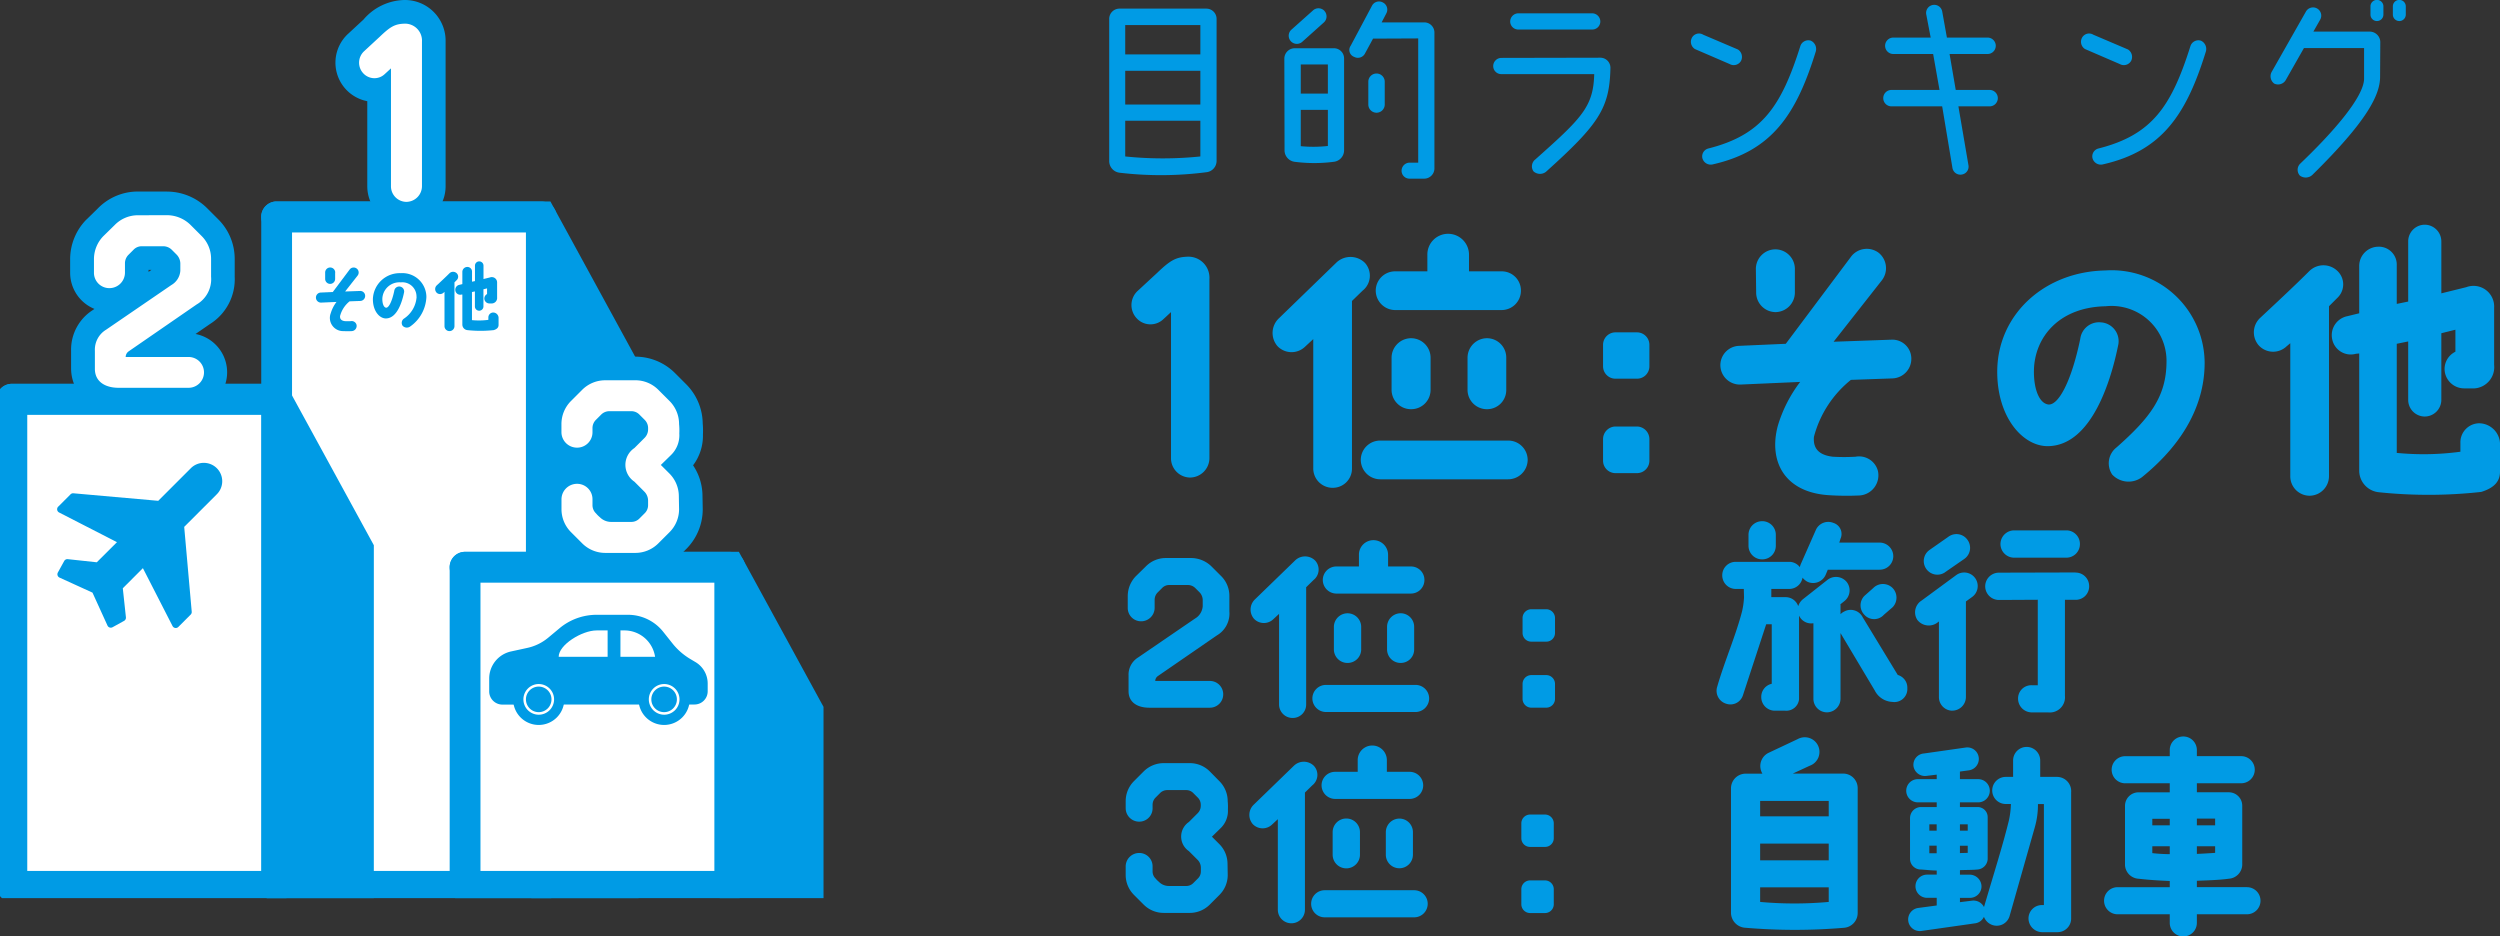
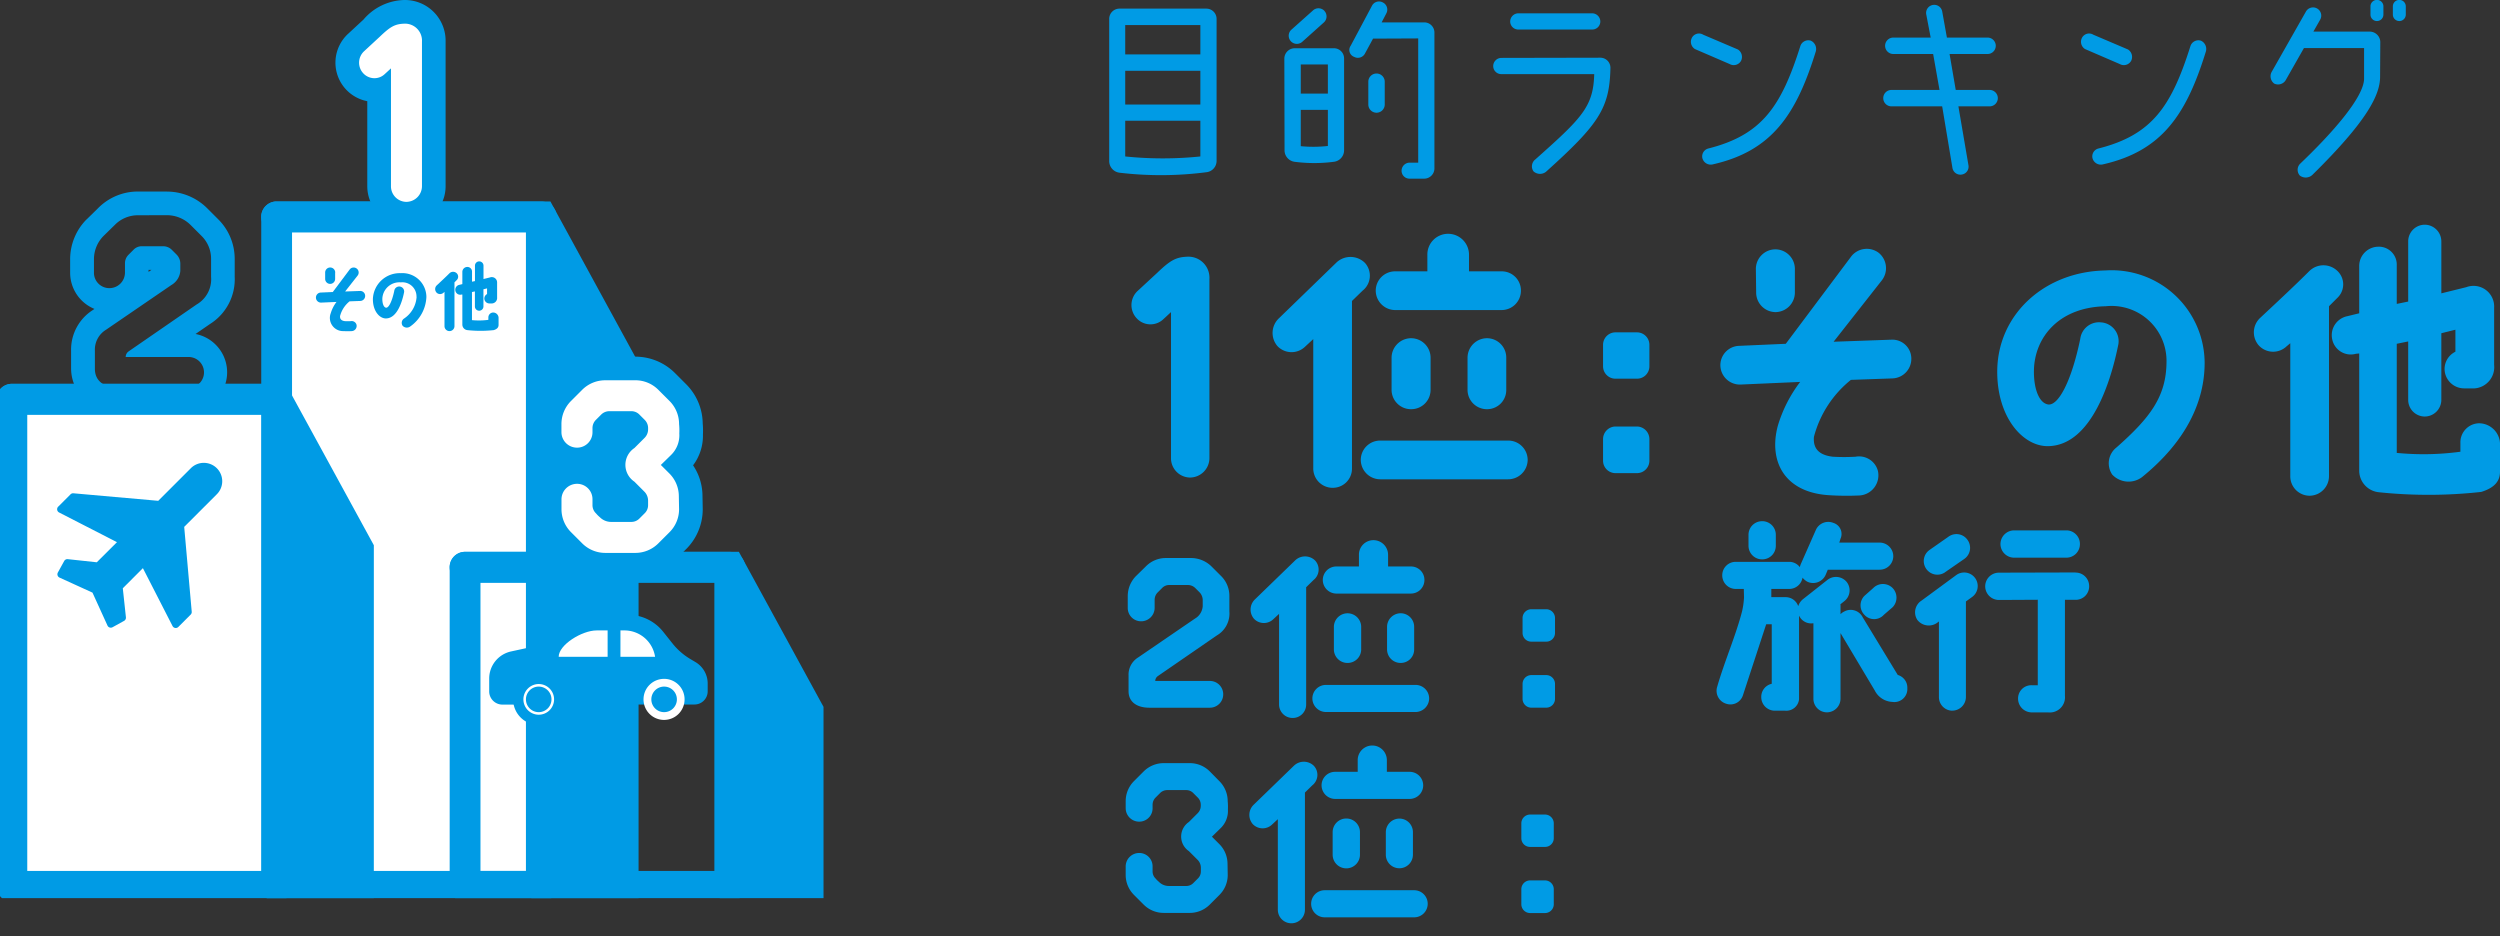
<svg xmlns="http://www.w3.org/2000/svg" width="170.467" height="63.853" viewBox="0 0 170.467 63.853">
  <rect x="0" y="0" width="170.467" height="63.853" fill="#333333" stroke="none" />
  <defs>
    <clipPath id="clip-path">
      <rect id="長方形_1539" data-name="長方形 1539" width="56.153" height="61.242" fill="none" />
    </clipPath>
  </defs>
  <g id="グループ_875" data-name="グループ 875" transform="translate(-19393.713 -9173.758)">
    <path id="パス_6147" data-name="パス 6147" d="M9.968,1.346H4.046a.7.7,0,0,0-.7.7v9.688a.8.8,0,0,0,.7.8A24.04,24.04,0,0,0,9.982,12.5a.777.777,0,0,0,.686-.784V2.046A.7.7,0,0,0,9.968,1.346ZM4.438,4.468v-2H9.562v2ZM9.562,7.884H4.438v-2.3H9.562ZM4.438,11.426V8.99H9.562v2.436A25.047,25.047,0,0,1,4.438,11.426ZM24.822,2.284h-2.9l.322-.616a.544.544,0,0,0-.238-.742.539.539,0,0,0-.742.224L19.81,3.88a.5.5,0,0,0,.238.756A.544.544,0,0,0,20.79,4.4l.546-1.008,3.08-.014v8.47h-.588a.556.556,0,0,0-.546.546.538.538,0,0,0,.546.546h.994a.7.7,0,0,0,.7-.7V2.984A.693.693,0,0,0,24.822,2.284Zm-6.8-.784a.554.554,0,0,0-.784-.028L15.75,2.8a.555.555,0,0,0,.756.812l1.484-1.33A.554.554,0,0,0,18.018,1.5Zm.644,2.548H15.988a.711.711,0,0,0-.7.7l.014,6.244a.791.791,0,0,0,.7.8,10.382,10.382,0,0,0,2.646,0,.79.79,0,0,0,.714-.784V4.748A.693.693,0,0,0,18.662,4.048ZM16.408,5.154h1.848V7.142H16.408Zm5.166.616a.562.562,0,0,0-.56.56V7.884a.56.56,0,1,0,1.12,0V6.33A.562.562,0,0,0,21.574,5.77Zm-5.166,4.956V8.248h1.848v2.464A9.108,9.108,0,0,1,16.408,10.726Zm20.426-8.5a.562.562,0,0,0-.56-.56H31.248a.562.562,0,0,0-.56.56.55.55,0,0,0,.56.546h5.026A.55.55,0,0,0,36.834,2.228ZM32.41,11.622a.6.6,0,0,0-.14.812.658.658,0,0,0,.854.042c3.626-3.262,4.34-4.34,4.4-7.084a.69.69,0,0,0-.686-.7l-6.748.014a.562.562,0,0,0-.56.56.55.55,0,0,0,.56.546h6.328C36.358,8.038,35.588,8.794,32.41,11.622ZM46.424,4.916a.6.6,0,0,0-.21-.784L43.848,3.124a.546.546,0,0,0-.77.21.583.583,0,0,0,.21.77l2.366,1.022A.57.57,0,0,0,46.424,4.916ZM44.212,10.88a.555.555,0,0,0-.42.658.587.587,0,0,0,.686.434c4.046-.91,5.712-3.388,7.042-7.686a.623.623,0,0,0-.336-.756.573.573,0,0,0-.714.378C49.168,8.024,47.852,9.956,44.212,10.88ZM61.068,6.89l-.42-2.45h2.59a.56.56,0,1,0,0-1.12H60.466l-.322-1.792a.554.554,0,0,0-1.092.182l.308,1.61H56.812a.56.56,0,1,0,0,1.12h2.716l.434,2.45H56.686a.56.56,0,1,0,0,1.12h3.458l.7,4.2a.549.549,0,0,0,.644.448.543.543,0,0,0,.448-.63L61.25,8.01h2.128a.56.56,0,0,0,0-1.12ZM73.024,4.916a.6.6,0,0,0-.21-.784L70.448,3.124a.546.546,0,0,0-.77.21.583.583,0,0,0,.21.77l2.366,1.022A.57.57,0,0,0,73.024,4.916ZM70.812,10.88a.555.555,0,0,0-.42.658.587.587,0,0,0,.686.434c4.046-.91,5.712-3.388,7.042-7.686a.623.623,0,0,0-.336-.756.573.573,0,0,0-.714.378C75.768,8.024,74.452,9.956,70.812,10.88ZM89.348,1.192v.56a.441.441,0,0,0,.882,0v-.56a.441.441,0,0,0-.882,0Zm1.526,0v.56a.441.441,0,0,0,.882,0v-.56a.441.441,0,0,0-.882,0Zm-7.28,4.984,1.218-2.142h4.1V6.092c.028,1.3-2.31,3.878-4.354,5.824a.588.588,0,0,0-.028.812.663.663,0,0,0,.868-.056c3.7-3.64,4.606-5.432,4.606-6.678l.014-2.38a.724.724,0,0,0-.714-.7h-3.85l.462-.812a.558.558,0,1,0-.966-.56L82.628,5.63a.624.624,0,0,0,.154.826A.608.608,0,0,0,83.594,6.176Z" transform="translate(19466 9173)" fill="#009be5" />
    <path id="パス_6082" data-name="パス 6082" d="M5.936-10.192H4.2a1.907,1.907,0,0,0-1.358.574L2.17-8.96A1.953,1.953,0,0,0,1.61-7.6v.812a.908.908,0,0,0,.91.91.92.92,0,0,0,.924-.91v-.56a.711.711,0,0,1,.21-.5l.294-.294a.666.666,0,0,1,.5-.21H5.7a.719.719,0,0,1,.518.21l.294.294a.775.775,0,0,1,.21.5V-6.9a1.061,1.061,0,0,1-.532.84L2.324-3.416A1.379,1.379,0,0,0,1.666-2.17v1.064c0,.77.63,1.12,1.4,1.12H7.21A.908.908,0,0,0,8.12-.9a.908.908,0,0,0-.91-.91H3.486a.412.412,0,0,1,.182-.336L7.686-4.914A1.724,1.724,0,0,0,8.54-6.552V-7.6A1.894,1.894,0,0,0,7.98-8.96l-.658-.658A2,2,0,0,0,5.936-10.192Zm8.974,1.5a.932.932,0,0,0,.924.924h5.082a.923.923,0,0,0,.924-.924.914.914,0,0,0-.924-.924H19.362v-.8a1,1,0,0,0-.994-.994.989.989,0,0,0-.994.994v.8h-1.54A.923.923,0,0,0,14.91-8.694ZM11.536-6.02l.392-.364V-.21a.923.923,0,0,0,.924.924.914.914,0,0,0,.924-.924V-8.2l.5-.49a.909.909,0,0,0,.112-1.33.977.977,0,0,0-1.344-.028L10.29-7.378a.961.961,0,0,0-.07,1.33A.929.929,0,0,0,11.536-6.02Zm4.13.518v1.54a.926.926,0,0,0,.938.924.923.923,0,0,0,.924-.924V-5.5a.932.932,0,0,0-.924-.924A.935.935,0,0,0,15.666-5.5Zm4.55-.924a.932.932,0,0,0-.924.924v1.54a.923.923,0,0,0,.924.924.914.914,0,0,0,.924-.924V-5.5A.923.923,0,0,0,20.216-6.426ZM21.224-1.54h-6.1a.923.923,0,0,0-.924.924.932.932,0,0,0,.924.924h6.1a.935.935,0,0,0,.938-.924A.926.926,0,0,0,21.224-1.54ZM28.532-6.1v1.022a.592.592,0,0,0,.588.588h1.036a.592.592,0,0,0,.588-.588V-6.1a.6.6,0,0,0-.588-.6H29.12A.6.6,0,0,0,28.532-6.1Zm0,4.494V-.588a.6.6,0,0,0,.588.6h1.036a.6.6,0,0,0,.588-.6V-1.61a.6.6,0,0,0-.588-.6H29.12A.6.6,0,0,0,28.532-1.61ZM7.84,9.3l-.49-.49.6-.588a1.635,1.635,0,0,0,.49-1.274,3.875,3.875,0,0,0-.014-.56,1.928,1.928,0,0,0-.56-1.358L7.2,4.354a1.92,1.92,0,0,0-1.344-.56H4.06a1.928,1.928,0,0,0-1.358.56l-.672.672a1.928,1.928,0,0,0-.56,1.358v.49a.92.92,0,0,0,.924.91.908.908,0,0,0,.91-.91V6.636a.687.687,0,0,1,.21-.5l.294-.294a.687.687,0,0,1,.5-.21H5.586a.666.666,0,0,1,.5.21l.294.294a.687.687,0,0,1,.21.5v.07a.711.711,0,0,1-.21.5l-.6.6a1.2,1.2,0,0,0,0,1.988l.616.616a.768.768,0,0,1,.2.518v.238a.666.666,0,0,1-.21.5l-.294.294a.666.666,0,0,1-.5.21H4.41a.943.943,0,0,1-.672-.28,1.693,1.693,0,0,1-.224-.224.666.666,0,0,1-.21-.5v-.336a.908.908,0,0,0-.91-.91.92.92,0,0,0-.924.91v.6a1.92,1.92,0,0,0,.56,1.344l.672.672a1.928,1.928,0,0,0,1.358.56H5.852a1.92,1.92,0,0,0,1.344-.56l.672-.672a1.92,1.92,0,0,0,.56-1.344l-.014-.784A1.907,1.907,0,0,0,7.84,9.3Zm6.986-3.99a.932.932,0,0,0,.924.924h5.082a.924.924,0,0,0,0-1.848H19.278v-.8a.994.994,0,0,0-1.988,0v.8H15.75A.923.923,0,0,0,14.826,5.306ZM11.452,7.98l.392-.364V13.79a.924.924,0,1,0,1.848,0V5.8l.5-.49a.909.909,0,0,0,.112-1.33.977.977,0,0,0-1.344-.028L10.206,6.622a.961.961,0,0,0-.07,1.33A.929.929,0,0,0,11.452,7.98Zm4.13.518v1.54a.931.931,0,0,0,1.862,0V8.5a.931.931,0,0,0-1.862,0Zm4.55-.924a.932.932,0,0,0-.924.924v1.54a.924.924,0,0,0,1.848,0V8.5A.923.923,0,0,0,20.132,7.574ZM21.14,12.46h-6.1a.924.924,0,0,0,0,1.848h6.1a.924.924,0,1,0,0-1.848ZM28.448,7.9V8.918a.592.592,0,0,0,.588.588h1.036a.592.592,0,0,0,.588-.588V7.9a.6.6,0,0,0-.588-.6H29.036A.6.6,0,0,0,28.448,7.9Zm0,4.494v1.022a.6.6,0,0,0,.588.6h1.036a.6.6,0,0,0,.588-.6V12.39a.6.6,0,0,0-.588-.6H29.036A.6.6,0,0,0,28.448,12.39Z" transform="translate(19469 9222)" fill="#009be5" />
-     <path id="パス_6080" data-name="パス 6080" d="M2.744,6.5v8.526a1.036,1.036,0,0,0,.994.994,39.738,39.738,0,0,0,6.72,0A1.011,1.011,0,0,0,11.382,15V6.5a.989.989,0,0,0-.994-.994H6.958l1.148-.532a1,1,0,1,0-.812-1.82l-1.96.924A1,1,0,0,0,4.83,5.4a.831.831,0,0,0,.056.112H3.738A1,1,0,0,0,2.744,6.5ZM9.408,8.42H4.732V7.37H9.408Zm0,3H4.732V10.282H9.408ZM4.732,14.258v-.994H9.408v.994A26.082,26.082,0,0,1,4.732,14.258ZM24.976,5.732H23.828V4.612a.924.924,0,1,0-1.848,0v1.12h-.5a.924.924,0,1,0,0,1.848h.35a5.817,5.817,0,0,1-.14,1.134c-.42,1.722-1.078,3.78-1.694,5.894a.8.8,0,0,0-.84-.434l-.8.1v-.294h.658a.787.787,0,0,0,.812-.77.813.813,0,0,0-.812-.812h-.658v-.308c.434-.014.938-.014,1.19-.042a.752.752,0,0,0,.7-.7V8.49a.684.684,0,0,0-.728-.7H18.354V7.468H19.6a.791.791,0,0,0,0-1.582H18.354V5.368l.616-.084a.785.785,0,1,0-.224-1.554L15.9,4.136a.774.774,0,0,0-.714.854.792.792,0,0,0,.9.672l.686-.084v.308H15.484a.791.791,0,0,0,0,1.582h1.288V7.79H15.638a.757.757,0,0,0-.686.742v2.814a.731.731,0,0,0,.7.7c.336.014.728.07,1.12.07v.28h-.658a.791.791,0,1,0,0,1.582h.658V14.5l-1.26.168a.792.792,0,1,0,.224,1.568l3.64-.518a.77.77,0,0,0,.616-.448.936.936,0,0,0,.616.574.913.913,0,0,0,1.134-.63l1.722-6.062a5.55,5.55,0,0,0,.21-1.568h.406v6.888h-.126a.911.911,0,0,0-.924.91.944.944,0,0,0,.924.938H25a.928.928,0,0,0,.938-.938v-8.6A.971.971,0,0,0,24.976,5.732ZM16.268,8.966h.5V9.4h-.5Zm2.618.434h-.532V8.966h.532Zm-2.618,1.022h.5v.518h-.5Zm2.618.49-.532.014v-.5h.532Zm19.04,2.338H34.51v-.434c.588-.028,1.47-.042,2.17-.14a.982.982,0,0,0,.924-.924V7.706a.914.914,0,0,0-.924-.924H34.51V6.166h3.024a.924.924,0,0,0,0-1.848H34.51V3.9a.924.924,0,0,0-1.848,0v.42H29.624a.924.924,0,0,0,0,1.848h3.038v.616H30.534a.923.923,0,0,0-.924.924v4.046a.984.984,0,0,0,.938.924c.742.084,1.26.112,2.114.154v.42H29.106a.924.924,0,0,0,0,1.848h3.556v.588a.924.924,0,0,0,1.848,0V15.1h3.416a.924.924,0,0,0,0-1.848Zm-2.17-4.214H34.51V8.574h1.246Zm-4.284-.448h1.19v.448h-1.19Zm0,1.876h1.19V11a10.876,10.876,0,0,1-1.19-.07Zm3.038.518v-.518h1.246v.448C35.35,10.94,34.888,10.968,34.51,10.982Z" transform="translate(19509 9221)" fill="#009be5" />
    <path id="パス_6081" data-name="パス 6081" d="M5.74-14.74c-.84.02-1.22.24-2.12,1.1L2.28-12.4a1.317,1.317,0,0,0-.08,1.84,1.276,1.276,0,0,0,1.82.1l.54-.5V-1A1.315,1.315,0,0,0,5.86.32,1.332,1.332,0,0,0,7.18-1V-13.22A1.435,1.435,0,0,0,5.74-14.74Zm12.78,2.32a1.332,1.332,0,0,0,1.32,1.32H27.1a1.319,1.319,0,0,0,1.32-1.32,1.306,1.306,0,0,0-1.32-1.32H24.88v-1.14a1.425,1.425,0,0,0-1.42-1.42,1.413,1.413,0,0,0-1.42,1.42v1.14h-2.2A1.319,1.319,0,0,0,18.52-12.42ZM13.7-8.6l.56-.52V-.3a1.319,1.319,0,0,0,1.32,1.32A1.306,1.306,0,0,0,16.9-.3V-11.72l.72-.7a1.3,1.3,0,0,0,.16-1.9,1.4,1.4,0,0,0-1.92-.04l-3.94,3.82a1.374,1.374,0,0,0-.1,1.9A1.328,1.328,0,0,0,13.7-8.6Zm5.9.74v2.2a1.323,1.323,0,0,0,1.34,1.32,1.319,1.319,0,0,0,1.32-1.32v-2.2a1.332,1.332,0,0,0-1.32-1.32A1.336,1.336,0,0,0,19.6-7.86Zm6.5-1.32a1.332,1.332,0,0,0-1.32,1.32v2.2A1.319,1.319,0,0,0,26.1-4.34a1.306,1.306,0,0,0,1.32-1.32v-2.2A1.319,1.319,0,0,0,26.1-9.18ZM27.54-2.2H18.82A1.319,1.319,0,0,0,17.5-.88,1.332,1.332,0,0,0,18.82.44h8.72A1.336,1.336,0,0,0,28.88-.88,1.323,1.323,0,0,0,27.54-2.2Zm6.48-6.52v1.46a.845.845,0,0,0,.84.84h1.48a.845.845,0,0,0,.84-.84V-8.72a.849.849,0,0,0-.84-.86H34.86A.849.849,0,0,0,34.02-8.72Zm0,6.42V-.84a.849.849,0,0,0,.84.86h1.48a.849.849,0,0,0,.84-.86V-2.3a.863.863,0,0,0-.84-.86H34.86A.863.863,0,0,0,34.02-2.3Z" transform="translate(19469 9206)" fill="#009be5" />
    <path id="パス_6079" data-name="パス 6079" d="M4.38-6.02,8.46-6.2A9.356,9.356,0,0,0,6.94-3.22c-.64,2.38.4,4.52,3.42,4.74a18.889,18.889,0,0,0,2.18.02A1.377,1.377,0,0,0,13.76-.14a1.326,1.326,0,0,0-1.52-.96,13.451,13.451,0,0,1-1.56,0c-.82-.1-1.36-.46-1.28-1.36a7.4,7.4,0,0,1,2.52-3.88l2.84-.1A1.333,1.333,0,0,0,16.04-7.8a1.293,1.293,0,0,0-1.36-1.28l-3.94.14,3.3-4.2A1.35,1.35,0,0,0,13.82-15a1.348,1.348,0,0,0-1.86.22L7.48-8.8,4.3-8.66A1.32,1.32,0,0,0,3.02-7.3,1.332,1.332,0,0,0,4.38-6.02Zm2.38-9.22A1.336,1.336,0,0,0,5.44-13.9l.02,1.62a1.332,1.332,0,0,0,1.32,1.32A1.336,1.336,0,0,0,8.1-12.3v-1.62A1.336,1.336,0,0,0,6.76-15.24ZM30.04-1.74a1.372,1.372,0,0,0-.3,1.86A1.53,1.53,0,0,0,31.76.3c3.04-2.46,4.28-5.18,4.28-7.8a6.344,6.344,0,0,0-6.78-6.3c-4.1.08-7.28,2.94-7.36,6.76-.06,3.18,1.7,5.22,3.44,5.22,3.04-.02,4.36-4.64,4.82-6.96a1.286,1.286,0,0,0-1.18-1.48,1.289,1.289,0,0,0-1.42,1.12c-.6,2.9-1.48,4.52-2.16,4.48-.62-.06-1.02-1.02-1-2.32.04-2.26,1.7-4.32,4.9-4.38a3.746,3.746,0,0,1,4.14,3.82C33.42-5.18,32.3-3.74,30.04-1.74ZM52.4-7.08a1.336,1.336,0,0,0,1.34,1.32h.72a1.452,1.452,0,0,0,1.32-1.6v-3.9a1.408,1.408,0,0,0-1.9-1.4l-1.7.42v-3.54a1.139,1.139,0,0,0-1.14-1.14,1.135,1.135,0,0,0-1.12,1.14v4.1l-.78.16v-2.64a1.219,1.219,0,0,0-1.26-1.26,1.315,1.315,0,0,0-1.3,1.32v3.22l-.82.2A1.32,1.32,0,0,0,44.74-9.1a1.291,1.291,0,0,0,1.62.98l.22-.02V-.12A1.485,1.485,0,0,0,47.9,1.32a32.618,32.618,0,0,0,7-.02c.84-.26,1.28-.68,1.28-1.38V-2.04a1.444,1.444,0,0,0-1.44-1.34,1.3,1.3,0,0,0-1.26,1.34v.6a18.749,18.749,0,0,1-4.34.08V-8.8l.78-.16v3.98a1.135,1.135,0,0,0,1.12,1.14,1.139,1.139,0,0,0,1.14-1.14V-9.52l.96-.24v1.5A1.315,1.315,0,0,0,52.4-7.08ZM41.62-8.62l.26-.22V.22A1.323,1.323,0,0,0,43.2,1.56,1.336,1.336,0,0,0,44.52.22V-11.36l.58-.58a1.263,1.263,0,0,0-.02-1.84,1.371,1.371,0,0,0-1.9.02c-1.04,1.04-2.44,2.34-3.36,3.2a1.348,1.348,0,0,0-.08,1.88A1.328,1.328,0,0,0,41.62-8.62Z" transform="translate(19508 9206)" fill="#009be5" />
    <path id="パス_6146" data-name="パス 6146" d="M4.8-10.024v-.756a.923.923,0,0,0-.924-.924.926.926,0,0,0-.938.924v.756a.926.926,0,0,0,.938.924A.923.923,0,0,0,4.8-10.024Zm8.316,8.806L10.724-5.152a.916.916,0,0,0-1.26-.392.831.831,0,0,0-.252.182V-5.95A.178.178,0,0,0,9.2-6.034l.28-.224a.93.93,0,0,0,.154-1.3.945.945,0,0,0-1.3-.154L6.65-6.384a1,1,0,0,0-.322.476.909.909,0,0,0-.868-.616H4.494v-.56H5.712a.92.92,0,0,0,.91-.77,1.056,1.056,0,0,0,.364.294.932.932,0,0,0,1.218-.5l.14-.336h3.542a.923.923,0,0,0,.924-.924.932.932,0,0,0-.924-.924H9.128l.084-.266a.787.787,0,0,0-.49-1.078.926.926,0,0,0-1.2.5L6.51-8.792a1.049,1.049,0,0,0-.07.224.908.908,0,0,0-.728-.364H2.072a.914.914,0,0,0-.924.924.923.923,0,0,0,.924.924h.546l.014.574a5.321,5.321,0,0,1-.14.98C2.058-3.864,1.3-2.142.8-.406A.92.92,0,0,0,1.414.742.894.894,0,0,0,2.562.154l1.582-4.83h.378v4.06a.906.906,0,0,0-.714.882.926.926,0,0,0,.91.952h.728a.872.872,0,0,0,.938-.77V-5.264a1.278,1.278,0,0,0,.112.182.911.911,0,0,0,.868.336V.406a.923.923,0,0,0,.924.924A.932.932,0,0,0,9.212.406v-4.48L11.55-.154A1.411,1.411,0,0,0,12.7.616l.168.014a.887.887,0,0,0,.9-.938A.9.9,0,0,0,13.118-1.218ZM11.438-7.14l-.6.532a.925.925,0,0,0,.014,1.3.893.893,0,0,0,1.316-.014l.6-.518a.943.943,0,0,0-.014-1.316A.93.93,0,0,0,11.438-7.14Zm8.68-3a.935.935,0,0,0,.938.924h3.556a.923.923,0,0,0,.924-.924.926.926,0,0,0-.924-.938H21.056A.938.938,0,0,0,20.118-10.136Zm-3.78,1.918,1.316-.91a.922.922,0,0,0,.224-1.288.92.92,0,0,0-1.288-.238l-1.3.91a.925.925,0,0,0-.238,1.288A.925.925,0,0,0,16.338-8.218Zm.5,9.436a.932.932,0,0,0,.924-.924V-6.23l.406-.294A.922.922,0,0,0,18.4-7.812a.922.922,0,0,0-1.288-.224l-2.38,1.75a.945.945,0,0,0-.28,1.316.988.988,0,0,0,1.344.2l.126-.1V.294A.923.923,0,0,0,16.842,1.218Zm8.4-9.422-5.236.014a.935.935,0,0,0-.924.938.935.935,0,0,0,.938.924l2.646-.014V-.518h-.42a.9.9,0,0,0-.924.9.938.938,0,0,0,.924.952h1.12A1.036,1.036,0,0,0,24.514.2V-6.342h.742a.915.915,0,0,0,.91-.938A.923.923,0,0,0,25.242-8.2Z" transform="translate(19510 9221)" fill="#009be5" />
    <g id="グループ_841" data-name="グループ 841" transform="translate(19393.713 9173.758)">
      <rect id="長方形_1537" data-name="長方形 1537" width="18.049" height="45.648" transform="translate(18.86 14.788)" fill="#fff" />
      <g id="グループ_832" data-name="グループ 832">
        <g id="グループ_831" data-name="グループ 831" clip-path="url(#clip-path)">
          <path id="長方形_1538" data-name="長方形 1538" d="M-.452-1.5H17.6A1.048,1.048,0,0,1,18.645-.452V45.2A1.048,1.048,0,0,1,17.6,46.243H-.452A1.048,1.048,0,0,1-1.5,45.2V-.452A1.048,1.048,0,0,1-.452-1.5Zm17,2.1H.6V44.148H16.549Z" transform="translate(19.313 15.24)" fill="#009be5" />
        </g>
      </g>
      <rect id="長方形_1540" data-name="長方形 1540" width="18.049" height="33.212" transform="translate(0.807 27.223)" fill="#fff" />
      <g id="グループ_834" data-name="グループ 834">
        <g id="グループ_833" data-name="グループ 833" clip-path="url(#clip-path)">
          <path id="長方形_1541" data-name="長方形 1541" d="M-.452-1.5H17.6A1.048,1.048,0,0,1,18.645-.452V32.76A1.048,1.048,0,0,1,17.6,33.808H-.452A1.048,1.048,0,0,1-1.5,32.76V-.452A1.048,1.048,0,0,1-.452-1.5Zm17,2.1H.6V31.712H16.549Z" transform="translate(1.259 27.675)" fill="#009be5" />
        </g>
      </g>
      <path id="パス_6110" data-name="パス 6110" d="M92.525,71.922V93.678h5.587V82.15Z" transform="translate(-42.766 -33.243)" fill="#009be5" />
      <path id="パス_6111" data-name="パス 6111" d="M68.632,27.5V73.145h5.587V37.725Z" transform="translate(-31.722 -12.709)" fill="#009be5" />
      <path id="パス_6112" data-name="パス 6112" d="M35.062,50.62V83.832h5.587V60.848Z" transform="translate(-16.206 -23.397)" fill="#009be5" />
      <g id="グループ_836" data-name="グループ 836">
        <g id="グループ_835" data-name="グループ 835" clip-path="url(#clip-path)">
          <path id="パス_6113" data-name="パス 6113" d="M25.731,84.428H19.1a1.048,1.048,0,1,1,0-2.1h4.539V60.663l-5.16-9.448H1.048a1.048,1.048,0,1,1,0-2.1H19.719l6.013,11.008Z" transform="translate(-0.241 -22.945)" fill="#009be5" />
          <path id="パス_6114" data-name="パス 6114" d="M59.3,73.741H52.668a1.048,1.048,0,1,1,0-2.1h4.539V37.54l-5.16-9.448H34.618a1.048,1.048,0,1,1,0-2.1H53.289L59.3,37.005Z" transform="translate(-15.758 -12.257)" fill="#009be5" />
          <path id="パス_6115" data-name="パス 6115" d="M83.195,94.274H76.56a1.048,1.048,0,1,1,0-2.1H81.1V81.965l-5.16-9.448H58.511a1.048,1.048,0,1,1,0-2.1H77.182L83.195,81.43Z" transform="translate(-26.801 -32.791)" fill="#009be5" />
        </g>
      </g>
-       <rect id="長方形_1544" data-name="長方形 1544" width="18.049" height="21.756" transform="translate(31.71 38.679)" fill="#fff" />
      <g id="グループ_838" data-name="グループ 838">
        <g id="グループ_837" data-name="グループ 837" clip-path="url(#clip-path)">
          <path id="長方形_1545" data-name="長方形 1545" d="M-.452-1.5H17.6A1.048,1.048,0,0,1,18.645-.452V21.3A1.048,1.048,0,0,1,17.6,22.352H-.452A1.048,1.048,0,0,1-1.5,21.3V-.452A1.048,1.048,0,0,1-.452-1.5Zm17,2.1H.6V20.256H16.549Z" transform="translate(32.162 39.131)" fill="#009be5" />
        </g>
      </g>
      <path id="線_48" data-name="線 48" d="M5.611.2H-.151A.349.349,0,0,1-.5-.151.349.349,0,0,1-.151-.5H5.611a.349.349,0,0,1,.349.349A.349.349,0,0,1,5.611.2Z" transform="translate(38.279 47.84)" fill="#009be5" />
      <g id="グループ_840" data-name="グループ 840">
        <g id="グループ_839" data-name="グループ 839" clip-path="url(#clip-path)">
          <path id="パス_6116" data-name="パス 6116" d="M75.653,84.019h.677a.546.546,0,0,0,.546-.546v-.539a1.343,1.343,0,0,0-.656-1.154l-.353-.21a4.846,4.846,0,0,1-1.315-1.147l-.631-.794A2.728,2.728,0,0,0,71.787,78.6H69.648a3.582,3.582,0,0,0-2.293.83l-.781.651a3.656,3.656,0,0,1-1.562.764l-1.12.244a1.532,1.532,0,0,0-1.206,1.5v.886a.546.546,0,0,0,.546.546h1.08" transform="translate(-28.973 -36.33)" fill="#009be5" />
          <path id="パス_6117" data-name="パス 6117" d="M76.18,84.217H75.5a.349.349,0,0,1,0-.7h.677a.2.2,0,0,0,.2-.2v-.539a1,1,0,0,0-.486-.853l-.353-.21a5.176,5.176,0,0,1-1.41-1.23L73.5,79.7a2.366,2.366,0,0,0-1.861-.9H69.5a3.239,3.239,0,0,0-2.069.749l-.781.651a4.022,4.022,0,0,1-1.712.837l-1.12.244a1.19,1.19,0,0,0-.931,1.156v.886a.2.2,0,0,0,.2.2h1.08a.349.349,0,0,1,0,.7H63.08a.9.9,0,0,1-.9-.9v-.886A1.892,1.892,0,0,1,63.666,80.6l1.12-.244a3.321,3.321,0,0,0,1.413-.691l.781-.651A3.939,3.939,0,0,1,69.5,78.1h2.139a3.061,3.061,0,0,1,2.407,1.16l.632.794a4.479,4.479,0,0,0,1.22,1.064l.353.21a1.7,1.7,0,0,1,.827,1.454v.539A.9.9,0,0,1,76.18,84.217Z" transform="translate(-28.823 -36.179)" fill="#009be5" />
          <path id="パス_6118" data-name="パス 6118" d="M70.834,81.735h3.338v-1.8h-.758C72.422,79.938,70.834,80.914,70.834,81.735Z" transform="translate(-32.74 -36.948)" fill="#fff" />
          <path id="パス_6119" data-name="パス 6119" d="M78.664,81.735h2.363a2.113,2.113,0,0,0-2.131-1.8h-.231Z" transform="translate(-36.359 -36.948)" fill="#fff" />
          <path id="パス_6120" data-name="パス 6120" d="M68.5,87.476a1.4,1.4,0,1,1-1.4-1.4,1.395,1.395,0,0,1,1.4,1.4" transform="translate(-30.372 -39.787)" fill="#fff" />
          <path id="楕円形_72" data-name="楕円形 72" d="M1.244-.5A1.744,1.744,0,1,1-.5,1.244,1.746,1.746,0,0,1,1.244-.5Zm0,2.79A1.046,1.046,0,1,0,.2,1.244,1.047,1.047,0,0,0,1.244,2.29Z" transform="translate(35.489 46.444)" fill="#009be5" />
          <path id="パス_6121" data-name="パス 6121" d="M84.4,87.476a1.4,1.4,0,1,1-1.4-1.4,1.395,1.395,0,0,1,1.4,1.4" transform="translate(-37.721 -39.787)" fill="#fff" />
-           <path id="楕円形_73" data-name="楕円形 73" d="M1.244-.5A1.744,1.744,0,1,1-.5,1.244,1.746,1.746,0,0,1,1.244-.5Zm0,2.79A1.046,1.046,0,1,0,.2,1.244,1.047,1.047,0,0,0,1.244,2.29Z" transform="translate(44.041 46.444)" fill="#009be5" />
          <path id="パス_6122" data-name="パス 6122" d="M68.376,88.226a.522.522,0,1,1-.522-.522.522.522,0,0,1,.522.522" transform="translate(-31.121 -40.537)" fill="#009be5" />
          <path id="楕円形_74" data-name="楕円形 74" d="M.371-.5A.871.871,0,1,1-.5.371.872.872,0,0,1,.371-.5Zm0,1.044A.173.173,0,1,0,.2.371.173.173,0,0,0,.371.544Z" transform="translate(36.362 47.317)" fill="#009be5" />
          <path id="パス_6123" data-name="パス 6123" d="M84.278,88.226a.522.522,0,1,1-.522-.522.522.522,0,0,1,.522.522" transform="translate(-38.471 -40.537)" fill="#009be5" />
          <path id="楕円形_75" data-name="楕円形 75" d="M.371-.5A.871.871,0,1,1-.5.371.872.872,0,0,1,.371-.5Zm0,1.044A.173.173,0,1,0,.2.371.173.173,0,0,0,.371.544Z" transform="translate(44.913 47.317)" fill="#009be5" />
          <path id="パス_6124" data-name="パス 6124" d="M40.058,35.979a.34.34,0,0,1,.33-.351l.819-.036,1.155-1.541a.341.341,0,1,1,.536.423l-.85,1.082,1.015-.036a.334.334,0,0,1,.351.33.344.344,0,0,1-.33.351l-.732.026a1.9,1.9,0,0,0-.649,1c-.02.232.119.324.33.351a3.554,3.554,0,0,0,.4,0,.341.341,0,0,1,.392.247.355.355,0,0,1-.315.432,4.913,4.913,0,0,1-.561,0,.9.9,0,0,1-.881-1.222,2.417,2.417,0,0,1,.392-.767l-1.051.046a.343.343,0,0,1-.351-.33m1.309-1.706v.417a.34.34,0,1,1-.68.005l0-.417a.343.343,0,1,1,.685-.005" transform="translate(-18.515 -15.68)" fill="#009be5" />
          <path id="パス_6125" data-name="パス 6125" d="M50.252,36.244a.966.966,0,0,0-1.067-.984,1.165,1.165,0,0,0-1.263,1.129c0,.335.1.582.258.6.176.01.4-.407.557-1.155a.338.338,0,0,1,.67.093c-.118.6-.459,1.788-1.242,1.794-.449,0-.9-.526-.886-1.345a1.83,1.83,0,0,1,1.9-1.742,1.634,1.634,0,0,1,1.747,1.624,2.583,2.583,0,0,1-1.1,2.009.393.393,0,0,1-.52-.046.353.353,0,0,1,.077-.479,1.926,1.926,0,0,0,.876-1.495" transform="translate(-21.852 -16.007)" fill="#009be5" />
          <path id="パス_6126" data-name="パス 6126" d="M55.264,35.259a.347.347,0,0,1,.02-.485c.237-.222.6-.557.866-.824a.354.354,0,0,1,.49-.005.326.326,0,0,1,0,.474l-.149.15v2.984a.34.34,0,1,1-.68,0V35.218l-.067.057a.342.342,0,0,1-.484-.016m3.453.108v-.387l-.247.062v1.17a.291.291,0,1,1-.582,0V35.187l-.2.041v1.917a4.856,4.856,0,0,0,1.118-.02V36.97a.335.335,0,0,1,.325-.345.372.372,0,0,1,.371.345v.5c0,.18-.113.289-.33.356a8.431,8.431,0,0,1-1.8,0,.383.383,0,0,1-.34-.371V35.4l-.056,0a.332.332,0,0,1-.417-.252.341.341,0,0,1,.262-.408l.211-.051v-.83a.339.339,0,0,1,.335-.34.315.315,0,0,1,.325.325v.68l.2-.041V33.43a.291.291,0,1,1,.582,0v.912l.438-.108a.363.363,0,0,1,.49.361v1a.374.374,0,0,1-.34.412h-.186a.344.344,0,0,1-.345-.34.338.338,0,0,1,.19-.3" transform="translate(-25.502 -15.316)" fill="#009be5" />
          <path id="パス_6127" data-name="パス 6127" d="M48.058,15.263A1.866,1.866,0,0,1,46.2,13.391V6.807a1.772,1.772,0,0,1-.321.029A1.849,1.849,0,0,1,44.5,6.216a1.827,1.827,0,0,1-.473-1.327A1.849,1.849,0,0,1,44.623,3.6l1.08-1a2.963,2.963,0,0,1,2.239-1.1,1.966,1.966,0,0,1,1.987,2.032v9.857a1.874,1.874,0,0,1-1.871,1.872" transform="translate(-20.35 -0.694)" fill="#fff" />
          <path id="パス_6128" data-name="パス 6128" d="M47.267,1.613A1.157,1.157,0,0,1,48.429,2.84V12.7a1.074,1.074,0,0,1-1.064,1.065A1.061,1.061,0,0,1,46.315,12.7V4.662l-.436.4a1.014,1.014,0,0,1-.691.27,1.038,1.038,0,0,1-.777-.35A1.063,1.063,0,0,1,44.476,3.5l1.08-1c.726-.694,1.033-.871,1.71-.887m0-1.613h-.038a3.768,3.768,0,0,0-2.787,1.334l-1.062.983A2.675,2.675,0,0,0,44.7,6.9V12.7a2.67,2.67,0,1,0,5.34,0V2.84A2.778,2.778,0,0,0,47.267,0" transform="translate(-19.656)" fill="#009be5" />
-           <path id="パス_6129" data-name="パス 6129" d="M12.893,39.166a2.154,2.154,0,0,1-2.42-2.1V35.843a2.4,2.4,0,0,1,1.118-2.107l4.445-3.043c.185-.137.262-.223.262-.3v-.514s-.013-.021-.034-.044l-.31-.309-1.461-.005-.35.344,0,.656a1.863,1.863,0,0,1-3.727,0v-.936a3.057,3.057,0,0,1,.87-2.124l.791-.776a2.979,2.979,0,0,1,2.13-.891h2a3.09,3.09,0,0,1,2.168.9l.758.759a3,3,0,0,1,.881,2.136v1.21a2.786,2.786,0,0,1-1.329,2.549l-3.063,2.114h2.053a1.855,1.855,0,1,1,0,3.71Z" transform="translate(-4.811 -11.921)" fill="#fff" />
          <path id="パス_6130" data-name="パス 6130" d="M15.507,25.9a2.3,2.3,0,0,1,1.6.661l.758.758a2.184,2.184,0,0,1,.645,1.565V30.1a1.986,1.986,0,0,1-.984,1.887l-4.631,3.194a.477.477,0,0,0-.209.388h4.291a1.048,1.048,0,1,1,0,2.1H12.2c-.887,0-1.613-.4-1.613-1.291V35.149a1.59,1.59,0,0,1,.758-1.436L15.8,30.664a1.224,1.224,0,0,0,.613-.968V29.18a.891.891,0,0,0-.243-.581l-.339-.339a.826.826,0,0,0-.6-.242H13.8a.767.767,0,0,0-.581.242l-.339.339a.817.817,0,0,0-.242.581v.645a1.06,1.06,0,0,1-1.065,1.049,1.046,1.046,0,0,1-1.049-1.049v-.936a2.251,2.251,0,0,1,.645-1.565l.774-.758a2.2,2.2,0,0,1,1.565-.661Zm0-1.613h-2A3.8,3.8,0,0,0,10.8,25.427l-.759.744L10,26.206a3.863,3.863,0,0,0-1.1,2.684v.936a2.666,2.666,0,0,0,1.658,2.465l-.133.091a3.193,3.193,0,0,0-1.46,2.767v1.226a2.944,2.944,0,0,0,3.226,2.9h4.776A2.662,2.662,0,0,0,17.45,34l.99-.683A3.6,3.6,0,0,0,20.12,30.1v-1.21A3.8,3.8,0,0,0,19,26.183l-.759-.759a3.9,3.9,0,0,0-2.738-1.134m-1.258,5.34h.2l-.2.138Z" transform="translate(-4.117 -11.227)" fill="#009be5" />
          <path id="パス_6131" data-name="パス 6131" d="M73.48,60.1a3.039,3.039,0,0,1-2.135-.881l-.774-.774a3.019,3.019,0,0,1-.883-2.119v-.694a1.864,1.864,0,0,1,3.727,0v.388a.418.418,0,0,1,.055.064,1.187,1.187,0,0,0,.156.156c.018.016.036.032.053.048a.278.278,0,0,0,.2.086h1.356l.348-.344.006-.286a.076.076,0,0,0-.019-.056l-.681-.68a2.164,2.164,0,0,1,0-3.432l.694-.694.006-.091-.345-.349-1.479-.006-.35.345-.005.284a1.864,1.864,0,0,1-3.727,0v-.565a3.037,3.037,0,0,1,.883-2.135l.775-.774a3.036,3.036,0,0,1,2.134-.881h2.065a3.019,3.019,0,0,1,2.119.881l.774.774a3.037,3.037,0,0,1,.882,2.135l0,0a4.746,4.746,0,0,1,.011.71,2.592,2.592,0,0,1-.747,1.915c-.018.022-.037.042-.058.062l-.11.108a3.006,3.006,0,0,1,.885,2.123l.016.888a3.029,3.029,0,0,1-.881,2.134l-.775.774a3.02,3.02,0,0,1-2.119.881Z" transform="translate(-32.21 -21.592)" fill="#fff" />
          <path id="パス_6132" data-name="パス 6132" d="M74.852,46.828a2.211,2.211,0,0,1,1.549.645l.775.774a2.222,2.222,0,0,1,.645,1.565,4.455,4.455,0,0,1,.016.645,1.879,1.879,0,0,1-.565,1.468l-.694.678.565.564a2.2,2.2,0,0,1,.662,1.565l.016.9a2.212,2.212,0,0,1-.645,1.549l-.775.774a2.212,2.212,0,0,1-1.549.645H72.787a2.222,2.222,0,0,1-1.565-.645l-.774-.774a2.212,2.212,0,0,1-.645-1.549v-.694a1.06,1.06,0,0,1,1.065-1.049,1.047,1.047,0,0,1,1.049,1.049v.387a.767.767,0,0,0,.242.581,1.951,1.951,0,0,0,.258.258,1.087,1.087,0,0,0,.774.323h1.355a.767.767,0,0,0,.581-.242l.339-.339a.767.767,0,0,0,.242-.581v-.274a.884.884,0,0,0-.226-.6l-.709-.71a1.377,1.377,0,0,1,0-2.29l.694-.693a.822.822,0,0,0,.242-.581V50.1a.791.791,0,0,0-.242-.581l-.339-.339a.767.767,0,0,0-.581-.243H73.078a.791.791,0,0,0-.58.243l-.339.339a.791.791,0,0,0-.242.581v.274a1.047,1.047,0,0,1-1.049,1.049A1.061,1.061,0,0,1,69.8,50.377v-.564a2.222,2.222,0,0,1,.645-1.565l.774-.774a2.221,2.221,0,0,1,1.565-.645Zm0-1.613H72.787a3.849,3.849,0,0,0-2.706,1.118l-.774.774a3.853,3.853,0,0,0-1.118,2.706v.564a2.66,2.66,0,0,0,1.3,2.283,2.66,2.66,0,0,0-1.3,2.283v.694a3.832,3.832,0,0,0,1.118,2.69l.774.775a3.853,3.853,0,0,0,2.706,1.118h2.065a3.834,3.834,0,0,0,2.69-1.118l.774-.774a3.835,3.835,0,0,0,1.118-2.69c0-.01,0-.019,0-.029l-.016-.891a3.775,3.775,0,0,0-.643-2.091,3.339,3.339,0,0,0,.673-2.088,5.712,5.712,0,0,0-.015-.774v-.01a3.85,3.85,0,0,0-1.118-2.645l-.775-.775a3.829,3.829,0,0,0-2.69-1.117M72.235,52.66a2.706,2.706,0,0,0,.319-.225,2.494,2.494,0,0,0,.012.461,2.683,2.683,0,0,0-.332-.236m1.293,2.218c0-.033,0-.066,0-.1.031.033.062.066.094.1h-.09Z" transform="translate(-31.517 -20.899)" fill="#009be5" />
          <path id="パス_6133" data-name="パス 6133" d="M16.752,59.441l-2.307,2.307-5.9-.523-.838.838,4.245,2.174-1.7,1.7-2.1-.226-.432.785,1.353.617.978.446.446.976.616,1.353.785-.432-.226-2.1,1.7-1.7,2.174,4.245.838-.838-.523-5.9,2.307-2.307a1.006,1.006,0,0,0-1.422-1.422" transform="translate(-3.564 -27.338)" fill="#009be5" />
          <path id="パス_6134" data-name="パス 6134" d="M17.356,58.792a1.253,1.253,0,0,1,.886,2.14l-2.225,2.225.513,5.782a.248.248,0,0,1-.072.2l-.838.838a.248.248,0,0,1-.4-.062l-2.019-3.943L11.83,67.344l.213,1.98a.248.248,0,0,1-.127.243L11.131,70a.248.248,0,0,1-.345-.114L9.763,67.64,7.516,66.615a.248.248,0,0,1-.114-.345l.432-.785a.248.248,0,0,1,.243-.127l1.98.213L11.433,64.2,7.49,62.177a.248.248,0,0,1-.062-.4l.838-.838a.248.248,0,0,1,.2-.072l5.781.513,2.225-2.225A1.245,1.245,0,0,1,17.356,58.792ZM16.027,68.867l-.513-5.782a.248.248,0,0,1,.072-.2l2.307-2.307a.758.758,0,0,0-1.072-1.072l-2.307,2.307a.248.248,0,0,1-.2.072l-5.781-.513-.516.516,3.943,2.019a.248.248,0,0,1,.062.4l-1.7,1.7a.248.248,0,0,1-.2.071l-1.933-.208-.224.407,2.087.952a.248.248,0,0,1,.122.122l.952,2.086.407-.224-.208-1.933a.248.248,0,0,1,.071-.2l1.7-1.7a.248.248,0,0,1,.4.062l2.019,3.943Z" transform="translate(-3.457 -27.231)" fill="#009be5" />
        </g>
      </g>
    </g>
  </g>
</svg>